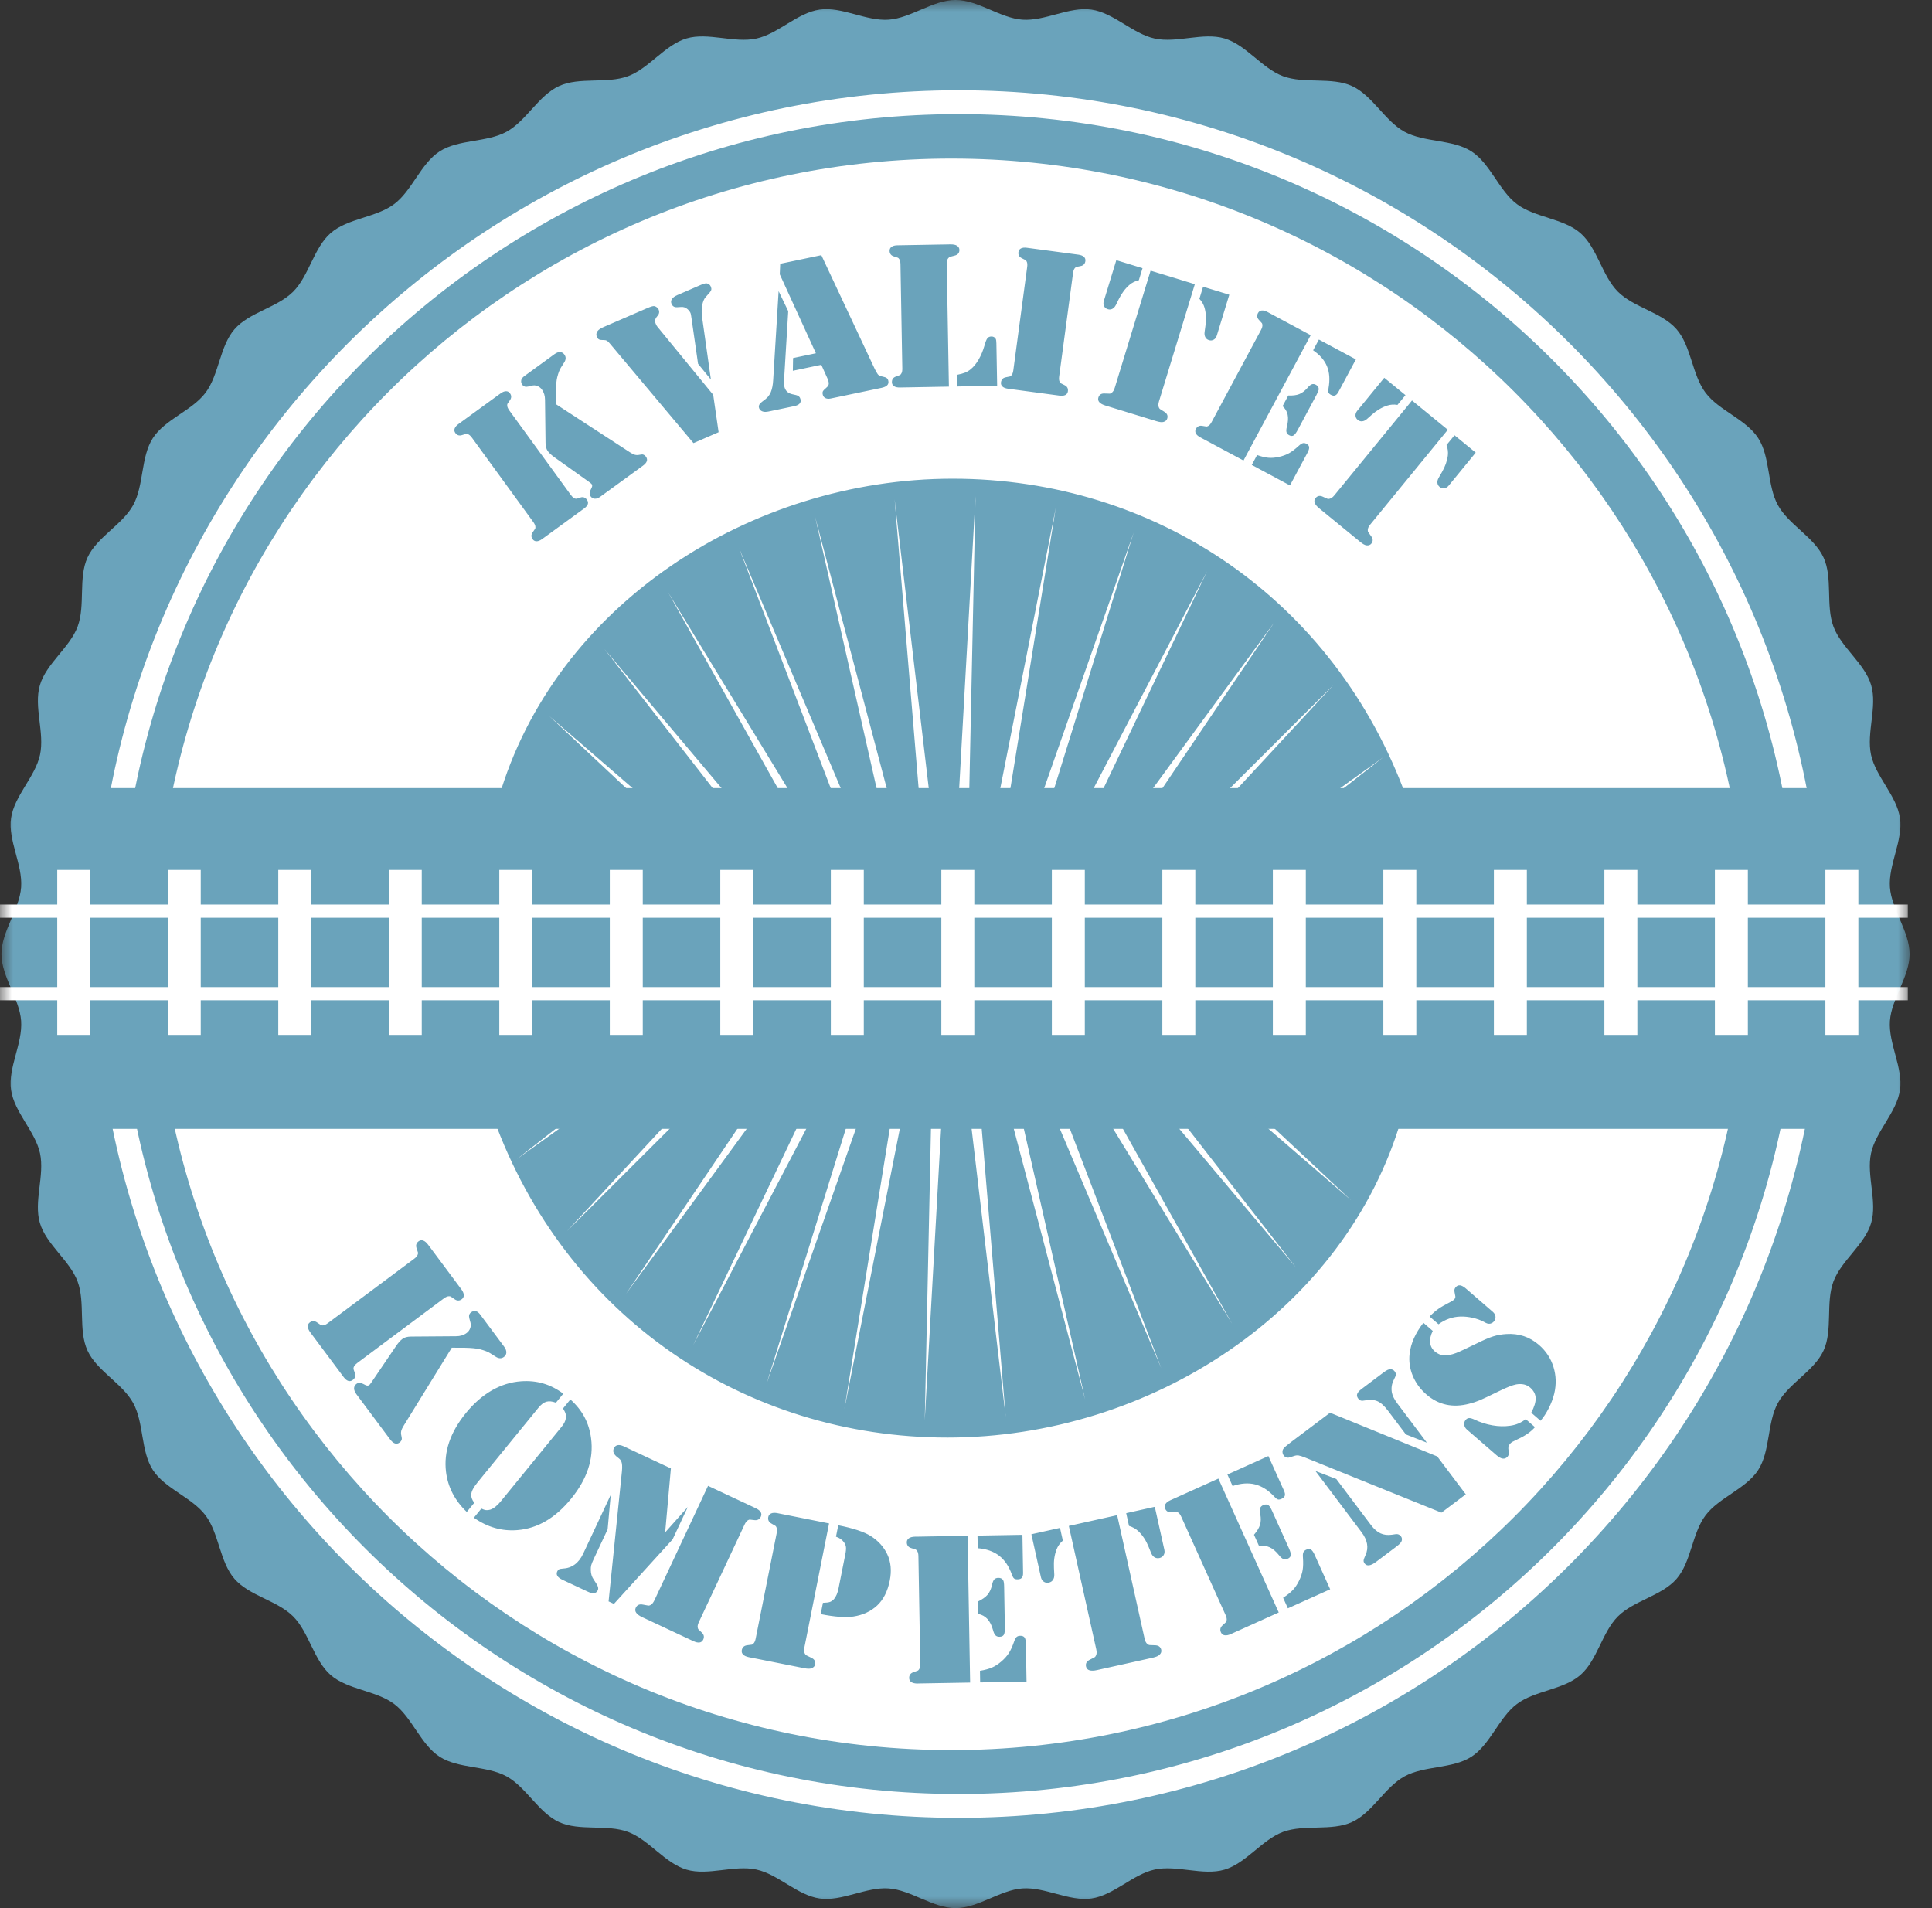
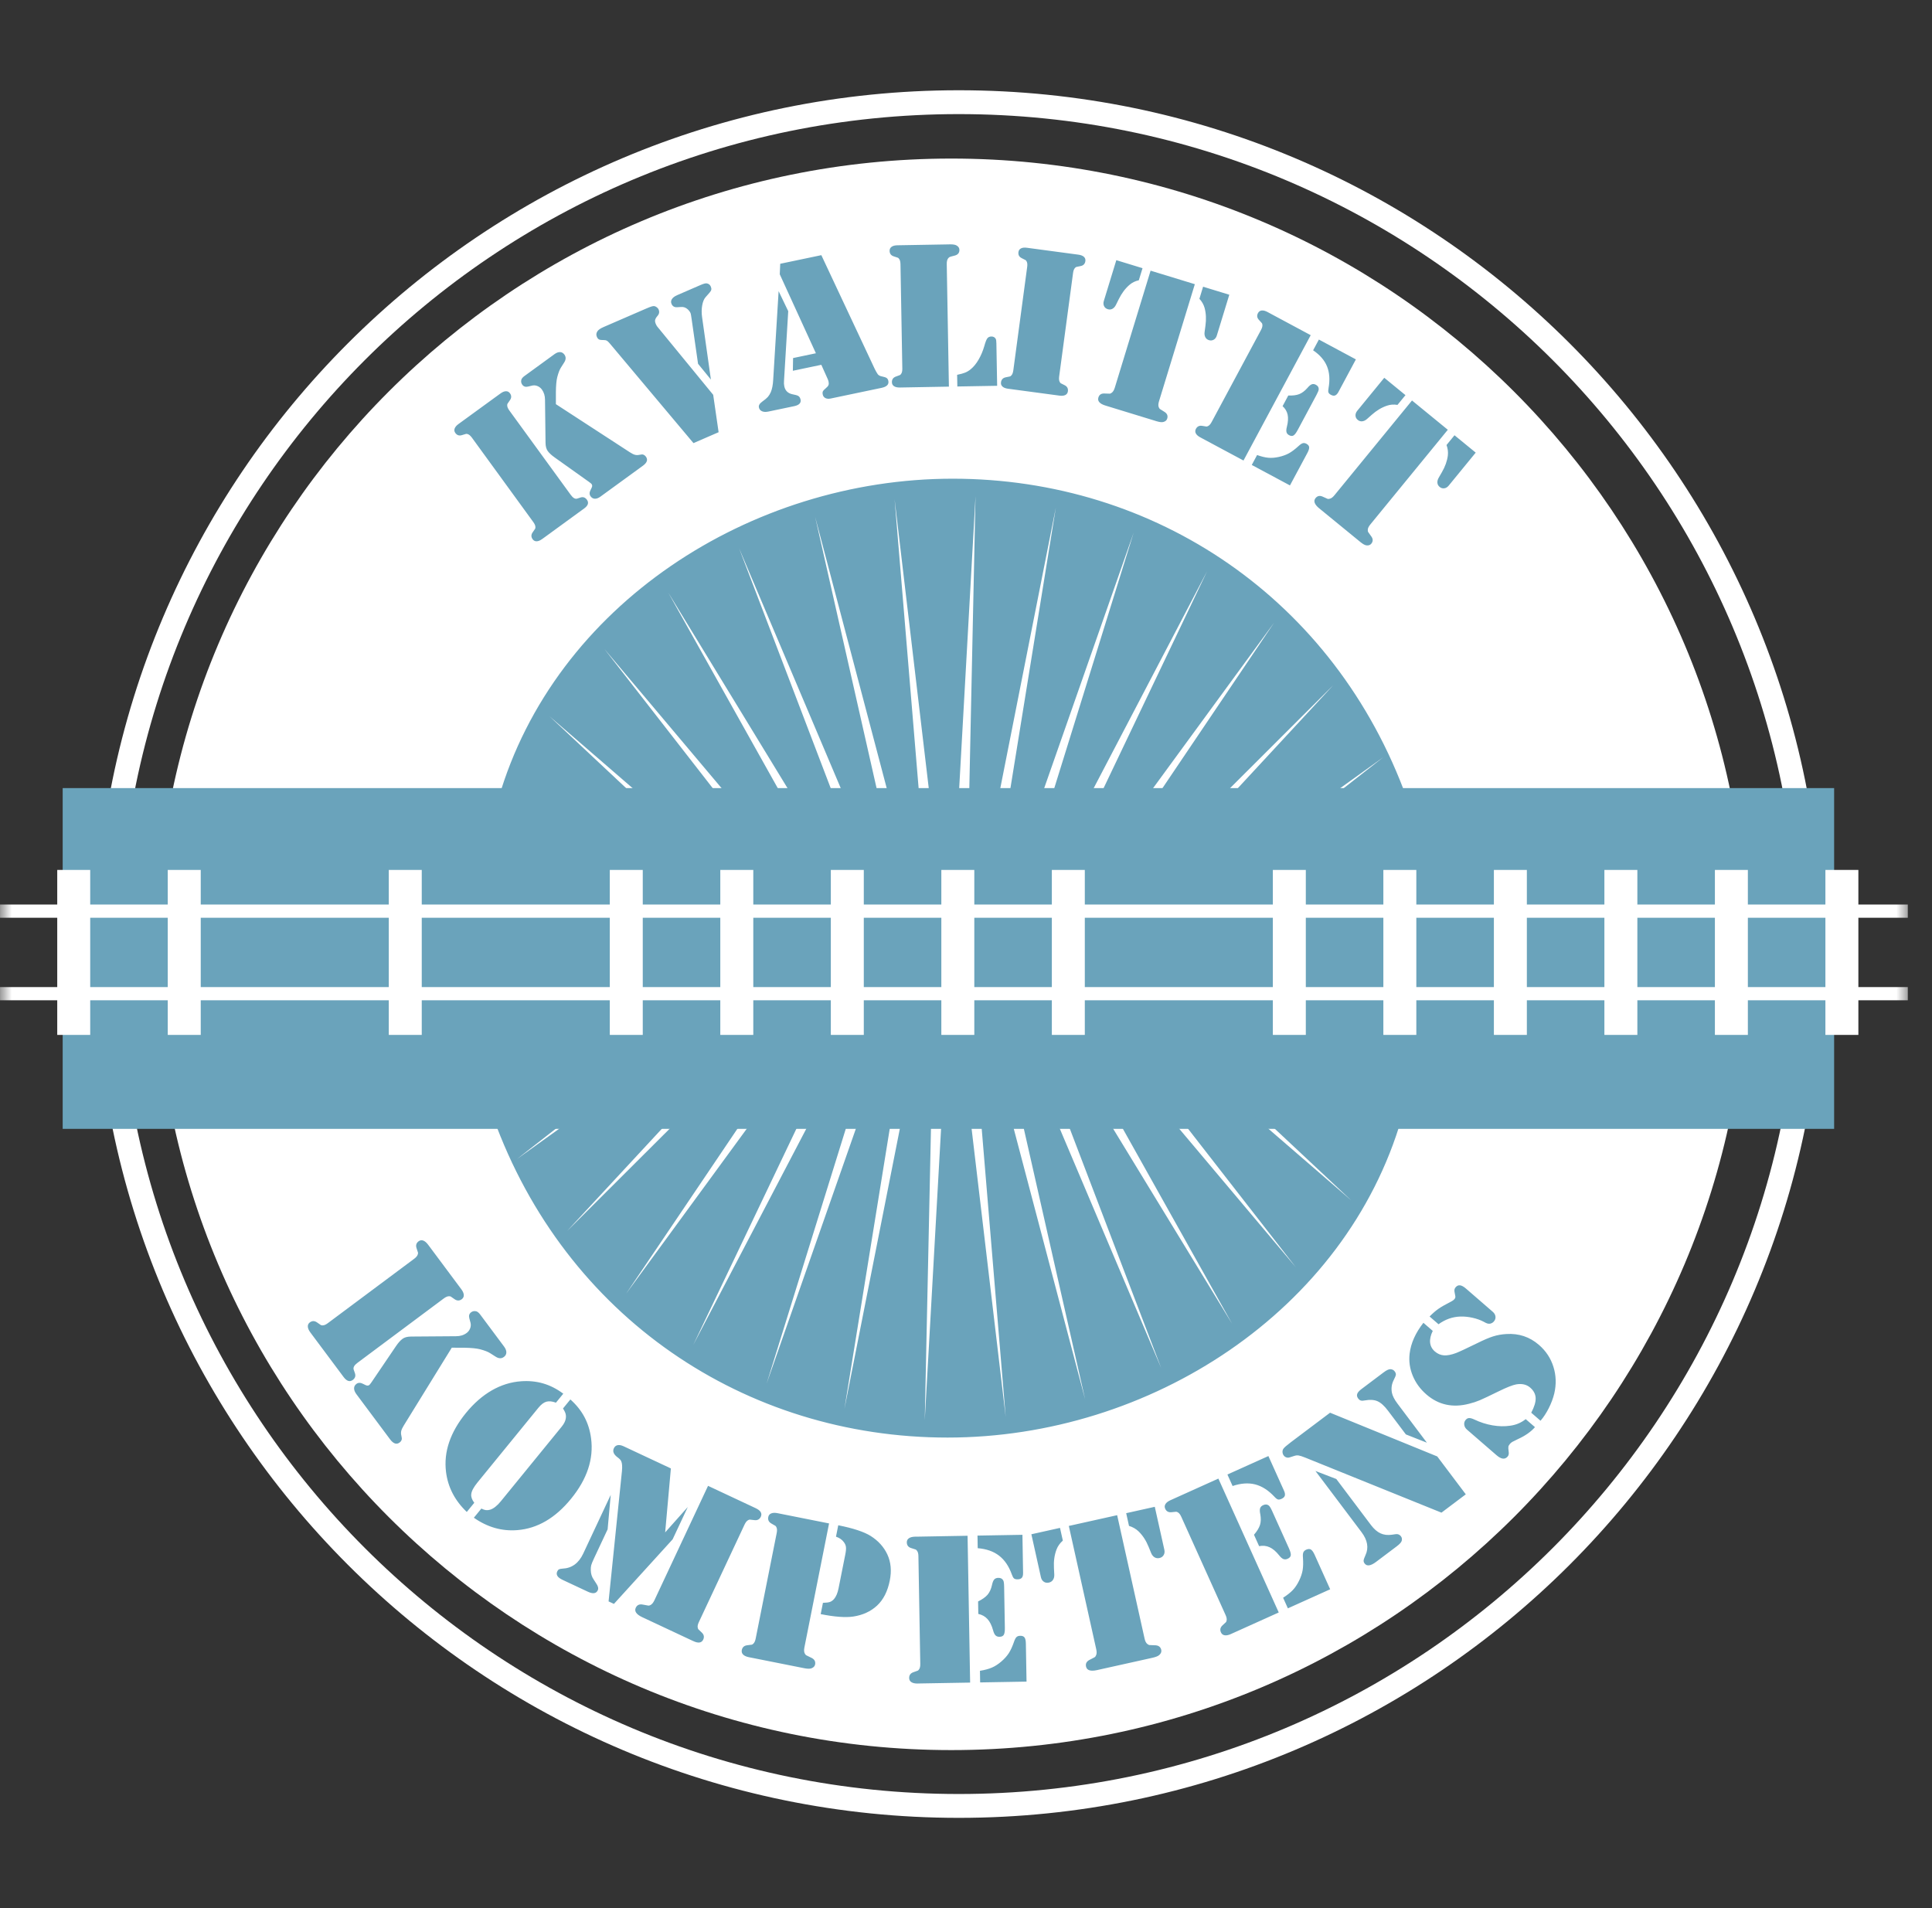
<svg xmlns="http://www.w3.org/2000/svg" xmlns:xlink="http://www.w3.org/1999/xlink" width="81" height="80" viewBox="0 0 81 80">
  <rect x="0" y="0" width="81" height="80" fill="#333333" stroke="none" />
  <defs>
-     <polygon id="a" points="0 0 80 0 80 80 0 80" />
    <polygon id="c" points="0 80 80.061 80 80.061 0 0 0" />
  </defs>
  <g fill="none" fill-rule="evenodd">
    <g transform="translate(.061)">
      <mask id="b" fill="#fff">
        <use xlink:href="#a" />
      </mask>
      <path fill="#6AA3BB" d="M0.825,42.803 C0.892,43.751 0.27,44.766 0.402,45.694 C0.536,46.633 1.417,47.434 1.616,48.351 C1.817,49.278 1.346,50.371 1.61,51.272 C1.877,52.181 2.864,52.848 3.192,53.728 C3.523,54.615 3.214,55.765 3.605,56.62 C3.999,57.48 5.071,57.998 5.523,58.824 C5.977,59.653 5.835,60.835 6.345,61.627 C6.857,62.421 7.992,62.782 8.557,63.536 C9.123,64.291 9.151,65.482 9.769,66.194 C10.387,66.907 11.562,67.103 12.229,67.77 C12.896,68.437 13.092,69.611 13.804,70.23 C14.517,70.848 15.707,70.875 16.463,71.442 C17.217,72.007 17.577,73.142 18.371,73.654 C19.163,74.164 20.345,74.022 21.175,74.476 C22,74.928 22.519,76 23.379,76.394 C24.234,76.785 25.384,76.476 26.271,76.807 C27.151,77.136 27.818,78.123 28.727,78.389 C29.628,78.654 30.722,78.183 31.649,78.384 C32.566,78.582 33.367,79.464 34.306,79.598 C35.234,79.73 36.249,79.108 37.197,79.175 C38.131,79.241 39.049,80 40,80 C40.951,80 41.869,79.241 42.803,79.175 C43.75,79.108 44.766,79.73 45.694,79.598 C46.633,79.464 47.434,78.583 48.351,78.384 C49.278,78.183 50.371,78.654 51.272,78.39 C52.181,78.123 52.848,77.136 53.728,76.807 C54.615,76.477 55.765,76.786 56.62,76.394 C57.48,76.001 57.998,74.929 58.824,74.477 C59.653,74.023 60.835,74.165 61.627,73.655 C62.422,73.143 62.782,72.008 63.536,71.443 C64.291,70.877 65.482,70.849 66.194,70.231 C66.907,69.613 67.103,68.438 67.77,67.771 C68.437,67.104 69.612,66.908 70.23,66.195 C70.848,65.483 70.875,64.293 71.442,63.537 C72.007,62.783 73.142,62.423 73.654,61.629 C74.164,60.837 74.022,59.654 74.476,58.825 C74.928,57.999 76,57.481 76.394,56.621 C76.785,55.766 76.476,54.616 76.807,53.729 C77.136,52.848 78.123,52.182 78.389,51.273 C78.654,50.372 78.183,49.278 78.384,48.351 C78.582,47.434 79.464,46.633 79.598,45.694 C79.73,44.766 79.108,43.751 79.175,42.803 C79.241,41.869 80,40.951 80,40 C80,39.049 79.241,38.131 79.175,37.197 C79.108,36.249 79.73,35.234 79.598,34.306 C79.464,33.367 78.582,32.566 78.384,31.649 C78.183,30.722 78.654,29.629 78.389,28.728 C78.123,27.819 77.136,27.152 76.808,26.272 C76.477,25.385 76.786,24.235 76.394,23.38 C76.001,22.52 74.928,22.002 74.477,21.176 C74.023,20.347 74.165,19.164 73.655,18.373 C73.143,17.578 72.008,17.218 71.443,16.464 C70.877,15.709 70.849,14.518 70.231,13.806 C69.613,13.093 68.438,12.897 67.771,12.23 C67.104,11.563 66.908,10.388 66.195,9.77 C65.483,9.152 64.293,9.124 63.537,8.558 C62.783,7.993 62.423,6.858 61.629,6.346 C60.837,5.836 59.655,5.977 58.825,5.524 C58,5.072 57.481,4 56.621,3.606 C55.766,3.215 54.616,3.524 53.729,3.193 C52.849,2.864 52.182,1.877 51.273,1.61 C50.372,1.346 49.278,1.817 48.351,1.616 C47.434,1.418 46.633,0.536 45.694,0.402 C44.766,0.27 43.751,0.892 42.803,0.825 C41.869,0.759 40.951,-6.91411517e-05 40,-6.91411517e-05 C39.049,-6.91411517e-05 38.131,0.759 37.197,0.825 C36.249,0.892 35.234,0.27 34.306,0.402 C33.367,0.536 32.566,1.418 31.649,1.616 C30.722,1.817 29.629,1.346 28.727,1.61 C27.818,1.877 27.152,2.864 26.272,3.192 C25.385,3.523 24.235,3.214 23.38,3.606 C22.52,3.999 22.002,5.071 21.176,5.523 C20.347,5.977 19.165,5.835 18.373,6.345 C17.578,6.857 17.218,7.992 16.464,8.557 C15.709,9.123 14.518,9.151 13.806,9.769 C13.093,10.387 12.897,11.562 12.23,12.229 C11.563,12.896 10.388,13.092 9.77,13.805 C9.152,14.517 9.124,15.707 8.558,16.463 C7.993,17.217 6.858,17.577 6.346,18.371 C5.836,19.163 5.977,20.345 5.524,21.175 C5.072,22 4,22.519 3.606,23.379 C3.215,24.234 3.524,25.384 3.193,26.271 C2.864,27.151 1.877,27.818 1.611,28.727 C1.346,29.628 1.817,30.722 1.616,31.649 C1.418,32.566 0.536,33.367 0.402,34.306 C0.27,35.234 0.892,36.249 0.825,37.197 C0.759,38.131 1.02349465e-16,39.049 1.02349465e-16,40 C1.02349465e-16,40.951 0.759,41.869 0.825,42.803" mask="url(#b)" />
    </g>
    <path stroke="#FFF" d="M75.913,40 C75.913,59.725 59.922,75.716 40.197,75.716 C20.471,75.716 4.48,59.725 4.48,40 C4.48,20.274 20.471,4.284 40.197,4.284 C59.922,4.284 75.913,20.274 75.913,40 Z" />
    <path fill="#FFF" d="M73.25,40.011 C73.25,58.437 58.313,73.375 39.886,73.375 C21.46,73.375 6.523,58.437 6.523,40.011 C6.523,21.585 21.46,6.648 39.886,6.648 C58.313,6.648 73.25,21.585 73.25,40.011" />
    <mask id="d" fill="#fff">
      <use xlink:href="#c" />
    </mask>
    <polygon fill="#6AA3BB" points="2.628 47.329 76.897 47.329 76.897 33.042 2.628 33.042" mask="url(#d)" />
    <polygon fill="#FFF" points="62.632 43.39 64.014 43.39 64.014 36.473 62.632 36.473" mask="url(#d)" />
    <polygon fill="#FFF" points="57.998 43.39 59.38 43.39 59.38 36.473 57.998 36.473" mask="url(#d)" />
    <polygon fill="#FFF" points="53.365 43.39 54.747 43.39 54.747 36.473 53.365 36.473" mask="url(#d)" />
-     <polygon fill="#FFF" points="48.732 43.39 50.114 43.39 50.114 36.473 48.732 36.473" mask="url(#d)" />
    <polygon fill="#FFF" points="44.099 43.39 45.481 43.39 45.481 36.473 44.099 36.473" mask="url(#d)" />
    <polygon fill="#FFF" points="39.466 43.39 40.848 43.39 40.848 36.473 39.466 36.473" mask="url(#d)" />
    <polygon fill="#FFF" points="34.833 43.39 36.215 43.39 36.215 36.473 34.833 36.473" mask="url(#d)" />
    <polygon fill="#FFF" points="30.199 43.39 31.582 43.39 31.582 36.473 30.199 36.473" mask="url(#d)" />
    <polygon fill="#FFF" points="25.566 43.39 26.948 43.39 26.948 36.473 25.566 36.473" mask="url(#d)" />
-     <polygon fill="#FFF" points="20.933 43.39 22.315 43.39 22.315 36.473 20.933 36.473" mask="url(#d)" />
    <polygon fill="#FFF" points="16.3 43.39 17.682 43.39 17.682 36.473 16.3 36.473" mask="url(#d)" />
-     <polygon fill="#FFF" points="11.667 43.39 13.049 43.39 13.049 36.473 11.667 36.473" mask="url(#d)" />
    <polygon fill="#FFF" points="7.033 43.39 8.416 43.39 8.416 36.473 7.033 36.473" mask="url(#d)" />
    <polygon fill="#FFF" points="2.4 43.39 3.782 43.39 3.782 36.473 2.4 36.473" mask="url(#d)" />
    <polygon fill="#FFF" points="67.265 43.39 68.647 43.39 68.647 36.473 67.265 36.473" mask="url(#d)" />
    <polygon fill="#FFF" points="76.531 43.39 77.913 43.39 77.913 36.473 76.531 36.473" mask="url(#d)" />
    <polygon fill="#FFF" points="71.898 43.39 73.28 43.39 73.28 36.473 71.898 36.473" mask="url(#d)" />
    <polyline fill="#FFF" points="0 37.924 79.986 37.924 79.986 38.478 0 38.478" mask="url(#d)" />
    <polyline fill="#FFF" points="0 41.385 79.986 41.385 79.986 41.938 0 41.938" mask="url(#d)" />
    <path fill="#6AA3BB" d="M58.987 33.483C55.962 25.109 48.425 20.07 39.943 20.07 31.462 20.07 23.255 25.361 20.899 33.483L58.987 33.483ZM27.029 33.483 26.72 33.483 23.029 30.023 27.029 33.483ZM30.621 33.483 30.222 33.483 25.343 27.213 30.621 33.483ZM33.284 33.483 32.854 33.483 28.018 24.847 33.284 33.483ZM35.434 33.483 34.995 33.483 30.986 22.984 35.434 33.483ZM36.85 33.483 34.175 21.67 37.291 33.483 36.85 33.483ZM42.292 33.483 41.852 33.483 44.268 21.271 42.292 33.483ZM44.065 33.483 43.625 33.483 47.53 22.33 44.065 33.483ZM46.059 33.483 45.624 33.483 50.606 23.954 46.059 33.483ZM48.44 33.483 48.023 33.483 53.42 26.103 48.44 33.483ZM51.491 33.483 51.13 33.483 55.902 28.723 51.491 33.483ZM55.776 33.483 55.579 33.483 57.991 31.751 55.776 33.483ZM40.19 33.483 40.899 20.803 40.63 33.483 40.19 33.483ZM37.507 20.937 38.99 33.483 38.55 33.483 37.507 20.937ZM21.131 33.208 21.58 33.483 21.54 33.483 21.131 33.208ZM23.306 16.945 26.404 18.96C26.487 19.015 26.558 19.05 26.617 19.067 26.676 19.083 26.738 19.084 26.802 19.07 26.869 19.057 26.913 19.052 26.936 19.053 26.993 19.062 27.041 19.094 27.081 19.148 27.172 19.273 27.129 19.399 26.952 19.528L25.175 20.821C25.09 20.883 25.012 20.912 24.941 20.91 24.869 20.909 24.809 20.875 24.761 20.809 24.706 20.733 24.707 20.643 24.763 20.537 24.799 20.472 24.819 20.423 24.825 20.392 24.831 20.361 24.824 20.329 24.805 20.296 24.792 20.28 24.756 20.249 24.694 20.204L23.26 19.183C23.127 19.089 23.029 18.999 22.965 18.912 22.905 18.829 22.874 18.715 22.872 18.569L22.85 16.764C22.85 16.595 22.806 16.451 22.718 16.33 22.67 16.265 22.608 16.216 22.532 16.185 22.455 16.154 22.379 16.149 22.303 16.168L22.137 16.208C22.033 16.233 21.953 16.207 21.896 16.129 21.85 16.065 21.837 15.996 21.858 15.92 21.872 15.87 21.916 15.817 21.992 15.762L23.249 14.847C23.332 14.787 23.409 14.759 23.482 14.762 23.554 14.765 23.614 14.8 23.662 14.866 23.734 14.964 23.732 15.075 23.654 15.196L23.521 15.406C23.464 15.491 23.411 15.627 23.363 15.813 23.328 15.953 23.309 16.16 23.306 16.432L23.306 16.945ZM24.398 21.386 22.823 22.533 22.731 22.599C22.646 22.661 22.569 22.693 22.5 22.694 22.431 22.696 22.375 22.668 22.332 22.609 22.262 22.512 22.263 22.414 22.335 22.315 22.394 22.232 22.427 22.184 22.436 22.168 22.445 22.153 22.448 22.13 22.447 22.098 22.448 22.04 22.418 21.97 22.358 21.887L19.786 18.351C19.725 18.269 19.668 18.219 19.612 18.202 19.583 18.191 19.559 18.187 19.542 18.191 19.525 18.194 19.468 18.211 19.371 18.242 19.255 18.28 19.161 18.251 19.091 18.154 19.048 18.095 19.038 18.033 19.061 17.968 19.084 17.903 19.138 17.839 19.222 17.778L19.314 17.711 20.89 16.564 20.982 16.498C21.066 16.436 21.143 16.404 21.212 16.403 21.281 16.401 21.337 16.43 21.38 16.489 21.45 16.585 21.449 16.683 21.377 16.782 21.319 16.864 21.285 16.913 21.276 16.929 21.268 16.944 21.264 16.968 21.265 16.999 21.265 17.057 21.294 17.127 21.354 17.21L23.927 20.746C24.023 20.878 24.113 20.931 24.199 20.904L24.334 20.86C24.444 20.823 24.535 20.854 24.607 20.953 24.696 21.076 24.657 21.198 24.49 21.319L24.398 21.386ZM29.805 15.914 29.266 15.252 28.995 13.365C28.978 13.245 28.966 13.173 28.958 13.147 28.938 13.086 28.896 13.027 28.833 12.968 28.75 12.893 28.656 12.861 28.553 12.871L28.399 12.88C28.28 12.891 28.199 12.845 28.155 12.743 28.123 12.671 28.129 12.603 28.171 12.539 28.213 12.475 28.286 12.42 28.39 12.375L29.372 11.949C29.495 11.896 29.58 11.873 29.628 11.881 29.71 11.893 29.767 11.937 29.799 12.012 29.821 12.063 29.829 12.107 29.821 12.145 29.814 12.183 29.789 12.226 29.746 12.273L29.583 12.458C29.515 12.535 29.467 12.65 29.44 12.803 29.413 12.956 29.41 13.118 29.434 13.289L29.805 15.914ZM29.901 16.553 30.128 18.121 29.074 18.578 25.571 14.406C25.518 14.343 25.477 14.303 25.447 14.286 25.418 14.268 25.379 14.259 25.331 14.258 25.23 14.26 25.16 14.252 25.121 14.235 25.081 14.217 25.048 14.179 25.023 14.12 24.988 14.04 24.997 13.961 25.05 13.885 25.091 13.825 25.175 13.768 25.304 13.712L27.087 12.939C27.199 12.891 27.278 12.86 27.321 12.848 27.365 12.835 27.404 12.831 27.438 12.835 27.472 12.843 27.506 12.859 27.54 12.886 27.574 12.913 27.598 12.942 27.612 12.974 27.655 13.073 27.639 13.164 27.564 13.247 27.509 13.312 27.477 13.368 27.467 13.415 27.457 13.462 27.467 13.519 27.496 13.586 27.514 13.629 27.535 13.664 27.557 13.693L29.901 16.553ZM32.711 11.059 34.435 10.698 36.676 15.473C36.717 15.556 36.759 15.629 36.802 15.692 36.839 15.74 36.905 15.773 37.001 15.788 37.082 15.804 37.139 15.825 37.175 15.85 37.21 15.876 37.233 15.915 37.244 15.97 37.275 16.118 37.18 16.215 36.957 16.262L34.824 16.709C34.738 16.727 34.665 16.72 34.605 16.69 34.546 16.659 34.508 16.61 34.494 16.541 34.482 16.484 34.484 16.439 34.501 16.406 34.518 16.373 34.562 16.326 34.633 16.267 34.684 16.226 34.717 16.187 34.733 16.148 34.749 16.109 34.751 16.063 34.74 16.012 34.73 15.964 34.717 15.922 34.7 15.887L34.434 15.295 33.241 15.545 33.25 15.012 34.207 14.811 32.692 11.5 32.711 11.059ZM32.644 12.207 33.047 13.046 32.87 15.967C32.863 16.051 32.867 16.128 32.882 16.196 32.919 16.376 33.03 16.487 33.215 16.528L33.379 16.565C33.482 16.588 33.543 16.65 33.564 16.749 33.594 16.892 33.505 16.985 33.297 17.029L32.211 17.256C32.106 17.278 32.017 17.274 31.947 17.242 31.876 17.211 31.833 17.157 31.817 17.08 31.8 16.997 31.848 16.916 31.962 16.835 32.068 16.759 32.145 16.695 32.192 16.642 32.239 16.589 32.28 16.522 32.317 16.44 32.372 16.306 32.405 16.137 32.416 15.932L32.644 12.207ZM40.137 16.204 40.128 15.715C40.271 15.686 40.383 15.655 40.465 15.622 40.548 15.588 40.626 15.54 40.701 15.478 40.822 15.379 40.931 15.245 41.03 15.074 41.129 14.903 41.209 14.714 41.269 14.506 41.313 14.345 41.354 14.239 41.393 14.187 41.431 14.136 41.488 14.109 41.564 14.108 41.645 14.107 41.706 14.139 41.745 14.205 41.763 14.237 41.773 14.301 41.774 14.397L41.806 16.175 40.137 16.204ZM39.783 16.21 37.839 16.245 37.726 16.247C37.621 16.248 37.54 16.23 37.482 16.192 37.425 16.154 37.395 16.098 37.394 16.025 37.392 15.906 37.449 15.826 37.565 15.786 37.661 15.753 37.716 15.732 37.732 15.724 37.748 15.717 37.764 15.7 37.781 15.673 37.816 15.626 37.832 15.551 37.83 15.449L37.753 11.077C37.751 10.975 37.732 10.901 37.696 10.855 37.678 10.829 37.661 10.813 37.645 10.806 37.629 10.799 37.573 10.78 37.476 10.75 37.359 10.714 37.299 10.637 37.297 10.517 37.296 10.445 37.323 10.388 37.38 10.348 37.436 10.307 37.516 10.286 37.621 10.284L37.734 10.282 39.682 10.248 39.831 10.245C39.959 10.243 40.051 10.259 40.107 10.293 40.184 10.338 40.223 10.399 40.224 10.475 40.226 10.603 40.158 10.684 40.018 10.718 39.905 10.746 39.839 10.765 39.818 10.774 39.798 10.783 39.777 10.801 39.754 10.828 39.711 10.881 39.691 10.963 39.693 11.074L39.783 16.21ZM44.305 16.572 42.374 16.313 42.261 16.298C42.157 16.284 42.08 16.254 42.029 16.207 41.978 16.16 41.957 16.101 41.967 16.029 41.983 15.911 42.051 15.841 42.171 15.818 42.271 15.8 42.329 15.788 42.346 15.782 42.363 15.777 42.381 15.763 42.402 15.739 42.443 15.698 42.47 15.626 42.484 15.525L43.065 11.191C43.079 11.09 43.071 11.014 43.043 10.964 43.029 10.935 43.015 10.916 43 10.907 42.985 10.898 42.932 10.871 42.841 10.826 42.73 10.773 42.683 10.688 42.699 10.569 42.709 10.497 42.744 10.445 42.806 10.414 42.868 10.382 42.95 10.374 43.054 10.388L43.167 10.403 45.098 10.662 45.21 10.677C45.314 10.691 45.392 10.721 45.443 10.767 45.494 10.814 45.514 10.873 45.505 10.945 45.489 11.064 45.421 11.134 45.3 11.156 45.201 11.175 45.142 11.187 45.126 11.192 45.109 11.197 45.09 11.212 45.069 11.235 45.028 11.277 45.001 11.348 44.988 11.449L44.406 15.783C44.393 15.884 44.4 15.96 44.429 16.011 44.443 16.039 44.457 16.058 44.472 16.068 44.487 16.077 44.54 16.104 44.631 16.148 44.741 16.201 44.788 16.287 44.772 16.405 44.763 16.478 44.727 16.529 44.666 16.561 44.604 16.592 44.521 16.601 44.417 16.587L44.305 16.572ZM51.539 12.357 51.016 14.066C50.992 14.147 50.949 14.205 50.888 14.241 50.826 14.277 50.759 14.284 50.687 14.262 50.617 14.241 50.567 14.2 50.535 14.14 50.503 14.08 50.492 14.008 50.503 13.923L50.539 13.655C50.577 13.383 50.564 13.134 50.503 12.908 50.463 12.768 50.391 12.641 50.286 12.527L50.44 12.021 51.539 12.357ZM46.802 10.908 47.901 11.244 47.746 11.75C47.592 11.785 47.461 11.85 47.353 11.944 47.175 12.097 47.026 12.297 46.905 12.543L46.785 12.785C46.746 12.862 46.697 12.916 46.637 12.948 46.577 12.98 46.512 12.985 46.443 12.963 46.37 12.941 46.319 12.898 46.288 12.834 46.258 12.77 46.254 12.697 46.279 12.617L46.802 10.908ZM50.094 11.915 48.592 16.824C48.559 16.932 48.556 17.017 48.583 17.077 48.597 17.111 48.613 17.135 48.63 17.148 48.647 17.161 48.706 17.198 48.806 17.259 48.931 17.331 48.974 17.428 48.936 17.55 48.914 17.623 48.86 17.67 48.774 17.692 48.711 17.71 48.617 17.699 48.491 17.661L48.354 17.619 46.49 17.048 46.353 17.006C46.23 16.969 46.143 16.922 46.092 16.865 46.041 16.808 46.027 16.742 46.05 16.667 46.087 16.544 46.177 16.488 46.321 16.499 46.438 16.504 46.507 16.506 46.529 16.505 46.55 16.504 46.575 16.493 46.603 16.471 46.659 16.436 46.704 16.365 46.738 16.256L48.239 11.348 50.094 11.915ZM55.295 14.236 56.846 15.068 56.116 16.431C56.073 16.511 56.026 16.56 55.976 16.579 55.926 16.599 55.868 16.591 55.801 16.555 55.745 16.525 55.71 16.491 55.696 16.454 55.683 16.417 55.684 16.357 55.7 16.272 55.762 15.923 55.741 15.619 55.636 15.361 55.531 15.103 55.337 14.879 55.053 14.687L55.295 14.236ZM53.773 17.029 54.012 16.582C54.199 16.59 54.352 16.571 54.469 16.525 54.586 16.479 54.699 16.394 54.809 16.271 54.881 16.184 54.944 16.131 54.998 16.112 55.051 16.093 55.108 16.099 55.17 16.133 55.252 16.176 55.291 16.239 55.288 16.319 55.288 16.363 55.256 16.443 55.193 16.561L54.407 18.028C54.342 18.149 54.284 18.225 54.232 18.257 54.18 18.288 54.118 18.285 54.047 18.246 53.988 18.215 53.951 18.172 53.937 18.118 53.923 18.064 53.928 17.99 53.953 17.894 54.004 17.693 54.015 17.524 53.985 17.386 53.955 17.247 53.884 17.128 53.773 17.029L53.773 17.029ZM52.481 19.494 52.704 19.078C52.884 19.142 53.042 19.18 53.175 19.192 53.309 19.204 53.457 19.193 53.618 19.157 53.779 19.121 53.92 19.07 54.04 19.004 54.16 18.937 54.293 18.837 54.442 18.701 54.514 18.634 54.574 18.594 54.62 18.582 54.667 18.568 54.717 18.576 54.771 18.605 54.843 18.644 54.882 18.692 54.887 18.749 54.893 18.807 54.867 18.888 54.811 18.993L54.082 20.352 52.481 19.494ZM54.952 14.053 52.134 19.308 50.421 18.39 50.321 18.336C50.228 18.286 50.166 18.231 50.135 18.169 50.104 18.108 50.105 18.045 50.139 17.981 50.196 17.876 50.284 17.834 50.405 17.855 50.505 17.873 50.564 17.882 50.581 17.883 50.599 17.884 50.621 17.877 50.649 17.862 50.702 17.838 50.752 17.781 50.8 17.691L52.867 13.837C52.915 13.747 52.935 13.673 52.926 13.616 52.923 13.584 52.916 13.562 52.905 13.548 52.895 13.534 52.854 13.49 52.785 13.416 52.7 13.328 52.686 13.231 52.742 13.126 52.777 13.062 52.828 13.026 52.897 13.018 52.965 13.01 53.046 13.031 53.139 13.08L53.239 13.134 54.952 14.053ZM61.87 18.977 60.738 20.36C60.684 20.425 60.623 20.463 60.552 20.473 60.482 20.483 60.417 20.464 60.359 20.416 60.302 20.37 60.271 20.313 60.264 20.245 60.257 20.178 60.275 20.107 60.317 20.032L60.452 19.798C60.59 19.561 60.673 19.326 60.702 19.093 60.718 18.949 60.7 18.804 60.646 18.658L60.981 18.249 61.87 18.977ZM58.036 15.839 58.925 16.567 58.59 16.976C58.435 16.95 58.289 16.961 58.153 17.008 57.93 17.081 57.716 17.209 57.511 17.391L57.309 17.57C57.244 17.626 57.178 17.657 57.11 17.664 57.042 17.671 56.98 17.651 56.924 17.605 56.865 17.557 56.834 17.498 56.83 17.426 56.826 17.356 56.851 17.288 56.904 17.222L58.036 15.839ZM60.7 18.019 57.449 21.992C57.377 22.08 57.342 22.157 57.345 22.223 57.344 22.26 57.35 22.288 57.361 22.306 57.372 22.325 57.412 22.382 57.482 22.476 57.57 22.589 57.573 22.696 57.492 22.795 57.444 22.853 57.376 22.877 57.288 22.865 57.223 22.857 57.14 22.811 57.038 22.728L56.927 22.637 55.419 21.403 55.307 21.312C55.208 21.231 55.146 21.154 55.12 21.082 55.094 21.01 55.106 20.944 55.156 20.883 55.237 20.784 55.342 20.766 55.47 20.83 55.577 20.879 55.64 20.908 55.66 20.915 55.681 20.922 55.708 20.921 55.742 20.911 55.808 20.901 55.876 20.852 55.948 20.763L59.199 16.791 60.7 18.019ZM18.941 56.504 16.929 59.766C16.874 59.854 16.839 59.928 16.823 59.991 16.808 60.053 16.809 60.118 16.826 60.187 16.841 60.257 16.848 60.304 16.847 60.328 16.84 60.389 16.808 60.439 16.753 60.48 16.625 60.576 16.491 60.53 16.351 60.342L14.946 58.458C14.879 58.368 14.845 58.285 14.845 58.209 14.845 58.134 14.878 58.07 14.946 58.02 15.023 57.963 15.118 57.964 15.23 58.024 15.299 58.062 15.351 58.084 15.383 58.091 15.416 58.097 15.45 58.09 15.483 58.069 15.499 58.056 15.531 58.017 15.576 57.952L16.599 56.443C16.694 56.302 16.785 56.199 16.875 56.133 16.959 56.07 17.077 56.038 17.231 56.037L19.117 56.023C19.293 56.024 19.443 55.978 19.566 55.886 19.634 55.836 19.682 55.77 19.712 55.69 19.742 55.609 19.746 55.529 19.724 55.448L19.677 55.273C19.647 55.163 19.672 55.078 19.752 55.019 19.817 54.97 19.89 54.957 19.97 54.979 20.022 54.994 20.079 55.041 20.138 55.121L21.133 56.456C21.198 56.543 21.23 56.625 21.229 56.701 21.228 56.778 21.194 56.842 21.126 56.892 21.025 56.967 20.91 56.964 20.781 56.881L20.557 56.739C20.467 56.679 20.323 56.622 20.127 56.57 19.979 56.533 19.762 56.511 19.477 56.506L18.941 56.504ZM14.331 57.633 13.084 55.962 13.012 55.865C12.945 55.775 12.909 55.693 12.906 55.62 12.902 55.547 12.93 55.488 12.99 55.443 13.089 55.37 13.191 55.371 13.297 55.448 13.385 55.51 13.437 55.546 13.454 55.556 13.47 55.565 13.494 55.569 13.527 55.568 13.588 55.569 13.661 55.538 13.745 55.475L17.365 52.776C17.449 52.713 17.499 52.652 17.515 52.593 17.526 52.562 17.529 52.537 17.525 52.519 17.521 52.501 17.501 52.441 17.466 52.338 17.423 52.215 17.451 52.117 17.549 52.043 17.61 51.998 17.674 51.988 17.743 52.012 17.812 52.037 17.88 52.094 17.947 52.184L18.02 52.281 19.266 53.953 19.339 54.05C19.406 54.14 19.441 54.221 19.445 54.294 19.449 54.367 19.42 54.426 19.36 54.471 19.262 54.545 19.159 54.543 19.053 54.467 18.965 54.404 18.913 54.368 18.897 54.359 18.881 54.35 18.856 54.346 18.823 54.347 18.762 54.346 18.69 54.377 18.605 54.44L14.986 57.139C14.851 57.239 14.799 57.335 14.829 57.425L14.879 57.568C14.921 57.685 14.891 57.781 14.79 57.857 14.664 57.95 14.536 57.908 14.404 57.731L14.331 57.633ZM23.605 59.051 23.913 58.674C24.165 58.898 24.361 59.144 24.503 59.411 24.645 59.678 24.738 59.975 24.781 60.302 24.896 61.167 24.616 62.012 23.943 62.837 23.284 63.646 22.534 64.084 21.695 64.152 21.047 64.206 20.438 64.033 19.867 63.633L20.181 63.249C20.255 63.286 20.319 63.308 20.372 63.314 20.425 63.321 20.483 63.315 20.546 63.297 20.689 63.254 20.84 63.136 20.998 62.943L23.546 59.819C23.647 59.695 23.705 59.579 23.721 59.471 23.732 59.399 23.729 59.333 23.712 59.272 23.695 59.211 23.659 59.138 23.605 59.051L23.605 59.051ZM23.308 58.809C23.151 58.751 23.017 58.737 22.908 58.768 22.798 58.799 22.686 58.884 22.572 59.024L20.023 62.149C19.856 62.353 19.767 62.521 19.757 62.652 19.745 62.76 19.788 62.878 19.884 63.007L19.57 63.391C19.068 62.912 18.778 62.351 18.699 61.708 18.597 60.872 18.876 60.05 19.535 59.241 19.866 58.836 20.227 58.52 20.618 58.294 21.01 58.069 21.421 57.941 21.851 57.911 22.179 57.888 22.488 57.919 22.777 58.004 23.066 58.088 23.346 58.231 23.616 58.432L23.308 58.809ZM29.685 62.296 31.564 63.177 31.679 63.231C31.89 63.33 31.963 63.45 31.897 63.592 31.844 63.703 31.753 63.751 31.624 63.733 31.516 63.719 31.454 63.712 31.435 63.712 31.416 63.711 31.393 63.719 31.364 63.736 31.31 63.764 31.261 63.825 31.216 63.92L29.3 68.009C29.255 68.104 29.239 68.181 29.253 68.241 29.258 68.273 29.268 68.296 29.28 68.311 29.292 68.325 29.338 68.369 29.417 68.442 29.513 68.53 29.535 68.63 29.483 68.742 29.416 68.883 29.277 68.905 29.066 68.805L28.951 68.752 27.068 67.869 26.928 67.804C26.804 67.746 26.719 67.683 26.673 67.617 26.627 67.55 26.62 67.48 26.655 67.407 26.711 67.287 26.814 67.244 26.963 67.277 27.086 67.302 27.159 67.315 27.182 67.317 27.205 67.32 27.232 67.314 27.263 67.298 27.328 67.269 27.386 67.201 27.436 67.095L29.685 62.296ZM28.127 61.566 27.887 64.248 28.836 63.183 28.2 64.539 25.739 67.246 25.515 67.141 26.076 61.671C26.093 61.486 26.084 61.352 26.047 61.269 26.027 61.216 25.976 61.161 25.893 61.102 25.727 60.978 25.675 60.851 25.737 60.72 25.77 60.649 25.822 60.606 25.893 60.591 25.963 60.576 26.048 60.592 26.147 60.638L28.127 61.566ZM25.605 62.675 25.475 64.119 24.899 65.348C24.84 65.474 24.803 65.566 24.787 65.625 24.772 65.684 24.766 65.754 24.769 65.835 24.772 65.983 24.812 66.111 24.888 66.22L24.999 66.392C25.077 66.504 25.098 66.599 25.062 66.675 24.997 66.814 24.858 66.834 24.647 66.735L23.584 66.237C23.373 66.138 23.299 66.02 23.363 65.883 23.383 65.84 23.408 65.811 23.437 65.796 23.466 65.782 23.515 65.772 23.583 65.767 23.972 65.751 24.262 65.541 24.451 65.138L25.605 62.675ZM34.408 67.674 34.502 67.201C34.639 67.198 34.738 67.185 34.798 67.163 34.858 67.141 34.914 67.101 34.968 67.041 35.055 66.938 35.117 66.79 35.156 66.596L35.438 65.18C35.466 65.041 35.476 64.936 35.467 64.864 35.46 64.792 35.429 64.721 35.376 64.652 35.304 64.552 35.195 64.477 35.049 64.427L35.144 63.949C35.774 64.074 36.227 64.224 36.504 64.398 36.823 64.6 37.056 64.858 37.203 65.173 37.352 65.493 37.386 65.857 37.305 66.264 37.215 66.718 37.037 67.069 36.771 67.317 36.506 67.562 36.174 67.715 35.774 67.776 35.444 67.824 34.988 67.79 34.408 67.674L34.408 67.674ZM34.759 63.872 33.725 69.07C33.702 69.185 33.709 69.272 33.744 69.331 33.763 69.366 33.782 69.389 33.802 69.4 33.822 69.412 33.889 69.445 34.002 69.498 34.142 69.559 34.199 69.655 34.174 69.785 34.158 69.862 34.106 69.915 34.018 69.947 33.952 69.971 33.853 69.969 33.718 69.942L33.562 69.911 31.517 69.504 31.398 69.481C31.288 69.458 31.207 69.422 31.156 69.37 31.104 69.319 31.086 69.256 31.1 69.182 31.124 69.061 31.201 68.994 31.331 68.979 31.438 68.967 31.501 68.959 31.52 68.955 31.538 68.951 31.559 68.938 31.582 68.915 31.628 68.875 31.662 68.803 31.682 68.7L32.564 64.272C32.584 64.169 32.581 64.09 32.553 64.036 32.54 64.005 32.526 63.985 32.511 63.974 32.496 63.963 32.441 63.932 32.346 63.879 32.232 63.817 32.187 63.725 32.21 63.604 32.225 63.53 32.266 63.479 32.334 63.452 32.401 63.423 32.49 63.42 32.6 63.442L32.719 63.466 34.759 63.872ZM41.093 70.538 41.085 70.051C41.287 70.018 41.454 69.973 41.585 69.916 41.717 69.86 41.848 69.775 41.981 69.661 42.113 69.548 42.217 69.431 42.295 69.311 42.372 69.19 42.445 69.032 42.513 68.835 42.546 68.739 42.58 68.672 42.617 68.637 42.654 68.602 42.705 68.584 42.771 68.583 42.858 68.581 42.919 68.605 42.954 68.654 42.99 68.703 43.008 68.789 43.01 68.912L43.038 70.504 41.093 70.538ZM41.016 67.666 41.007 67.143C41.186 67.055 41.318 66.961 41.404 66.861 41.489 66.76 41.551 66.626 41.588 66.461 41.612 66.346 41.643 66.266 41.683 66.222 41.722 66.178 41.78 66.155 41.854 66.154 41.954 66.152 42.023 66.188 42.062 66.263 42.084 66.301 42.097 66.39 42.099 66.528L42.129 68.247C42.132 68.388 42.117 68.486 42.085 68.541 42.053 68.595 41.994 68.623 41.906 68.625 41.835 68.626 41.778 68.606 41.737 68.565 41.696 68.523 41.662 68.453 41.636 68.354 41.579 68.148 41.501 67.99 41.4 67.88 41.3 67.771 41.172 67.699 41.016 67.666L41.016 67.666ZM40.982 64.382 42.866 64.349 42.893 65.946C42.895 66.039 42.878 66.107 42.841 66.15 42.804 66.193 42.745 66.215 42.664 66.216 42.596 66.217 42.546 66.205 42.514 66.178 42.482 66.152 42.452 66.097 42.422 66.013 42.298 65.666 42.12 65.403 41.887 65.224 41.655 65.044 41.357 64.94 40.991 64.91L40.982 64.382ZM40.566 64.389 40.673 70.545 38.593 70.581 38.472 70.584C38.359 70.586 38.273 70.566 38.211 70.527 38.15 70.488 38.118 70.43 38.117 70.355 38.115 70.232 38.176 70.149 38.3 70.108 38.402 70.073 38.461 70.052 38.479 70.044 38.496 70.036 38.513 70.019 38.531 69.991 38.568 69.943 38.585 69.866 38.583 69.76L38.505 65.246C38.504 65.141 38.484 65.065 38.445 65.017 38.426 64.99 38.408 64.973 38.391 64.966 38.373 64.959 38.313 64.94 38.21 64.908 38.084 64.872 38.021 64.791 38.018 64.668 38.017 64.593 38.046 64.534 38.107 64.493 38.166 64.451 38.253 64.43 38.365 64.427L38.486 64.426 40.566 64.389ZM48.415 63.175 48.816 64.976C48.835 65.062 48.825 65.136 48.786 65.2 48.748 65.264 48.689 65.305 48.61 65.323 48.534 65.339 48.466 65.329 48.405 65.292 48.344 65.255 48.296 65.195 48.262 65.113L48.157 64.855C48.051 64.592 47.91 64.375 47.735 64.205 47.625 64.1 47.491 64.023 47.334 63.975L47.216 63.442 48.415 63.175ZM46.837 63.526 47.987 68.7C48.012 68.815 48.053 68.892 48.11 68.931 48.141 68.955 48.168 68.969 48.191 68.971 48.214 68.974 48.287 68.977 48.413 68.98 48.566 68.98 48.657 69.044 48.686 69.173 48.703 69.249 48.677 69.32 48.608 69.384 48.558 69.432 48.465 69.471 48.328 69.502L48.177 69.536 46.142 69.988 45.992 70.022C45.858 70.051 45.752 70.054 45.675 70.029 45.597 70.005 45.55 69.953 45.533 69.874 45.504 69.745 45.559 69.648 45.698 69.583 45.81 69.527 45.876 69.493 45.895 69.481 45.915 69.469 45.933 69.446 45.947 69.412 45.982 69.352 45.986 69.265 45.961 69.15L44.811 63.977 46.837 63.526ZM43.241 64.326 44.441 64.059 44.56 64.592C44.434 64.703 44.346 64.829 44.294 64.969 44.207 65.198 44.172 65.454 44.187 65.737L44.201 66.016C44.205 66.104 44.187 66.178 44.147 66.238 44.108 66.298 44.05 66.336 43.974 66.353 43.895 66.37 43.825 66.359 43.763 66.317 43.701 66.275 43.66 66.212 43.641 66.127L43.241 64.326ZM53.995 67.432 53.795 66.988C53.967 66.877 54.103 66.77 54.201 66.666 54.3 66.562 54.387 66.432 54.463 66.276 54.54 66.119 54.59 65.971 54.614 65.83 54.637 65.689 54.642 65.515 54.627 65.307 54.618 65.205 54.624 65.131 54.644 65.084 54.664 65.037 54.704 65 54.763 64.973 54.843 64.938 54.908 64.935 54.96 64.966 55.011 64.997 55.063 65.069 55.114 65.181L55.768 66.633 53.995 67.432ZM52.789 64.825 52.574 64.347C52.704 64.196 52.788 64.058 52.827 63.931 52.866 63.805 52.869 63.658 52.839 63.491 52.814 63.376 52.812 63.291 52.831 63.235 52.85 63.178 52.893 63.135 52.962 63.104 53.052 63.063 53.13 63.069 53.195 63.122 53.231 63.149 53.278 63.225 53.335 63.351L54.041 64.918C54.099 65.047 54.124 65.142 54.117 65.205 54.109 65.268 54.066 65.317 53.986 65.353 53.921 65.383 53.861 65.387 53.807 65.365 53.752 65.343 53.693 65.292 53.63 65.212 53.496 65.044 53.362 64.93 53.227 64.87 53.092 64.808 52.945 64.793 52.789 64.825L52.789 64.825ZM51.46 61.821 53.178 61.047 53.834 62.503C53.872 62.587 53.883 62.657 53.866 62.711 53.849 62.764 53.804 62.808 53.73 62.841 53.668 62.869 53.617 62.878 53.577 62.866 53.538 62.854 53.488 62.816 53.428 62.75 53.176 62.481 52.908 62.309 52.624 62.236 52.34 62.164 52.024 62.186 51.677 62.303L51.46 61.821ZM51.081 61.992 53.612 67.605 51.715 68.46 51.605 68.51C51.503 68.556 51.415 68.573 51.343 68.561 51.271 68.549 51.22 68.509 51.189 68.44 51.138 68.328 51.161 68.228 51.259 68.141 51.339 68.069 51.385 68.026 51.398 68.012 51.411 67.998 51.42 67.975 51.426 67.942 51.44 67.883 51.426 67.806 51.382 67.71L49.526 63.594C49.483 63.498 49.435 63.436 49.381 63.407 49.352 63.39 49.329 63.382 49.311 63.382 49.292 63.382 49.229 63.389 49.122 63.401 48.992 63.416 48.901 63.368 48.851 63.255 48.82 63.187 48.824 63.121 48.863 63.059 48.901 62.997 48.972 62.943 49.074 62.897L49.185 62.847 51.081 61.992ZM59.823 60.487 58.942 60.14 58.19 59.142C58.038 58.94 57.892 58.809 57.75 58.747 57.609 58.686 57.432 58.676 57.22 58.715 57.149 58.73 57.094 58.732 57.053 58.719 57.012 58.706 56.976 58.679 56.943 58.635 56.894 58.57 56.88 58.507 56.901 58.444 56.922 58.381 56.981 58.313 57.078 58.24L58.012 57.537C58.139 57.441 58.237 57.398 58.305 57.406 58.377 57.413 58.433 57.442 58.472 57.496 58.51 57.546 58.527 57.592 58.522 57.636 58.517 57.678 58.487 57.755 58.429 57.866 58.346 58.03 58.322 58.205 58.356 58.39 58.383 58.524 58.46 58.676 58.586 58.843L59.823 60.487ZM55.151 61.673 56.025 62.009 57.479 63.94C57.606 64.108 57.739 64.224 57.879 64.288 58.019 64.352 58.178 64.371 58.358 64.345L58.516 64.322C58.608 64.31 58.681 64.339 58.735 64.411 58.777 64.467 58.788 64.53 58.767 64.602 58.751 64.663 58.681 64.74 58.556 64.834L57.693 65.484C57.467 65.654 57.307 65.677 57.213 65.552 57.18 65.509 57.166 65.466 57.171 65.423 57.175 65.379 57.201 65.307 57.248 65.203 57.392 64.896 57.336 64.574 57.083 64.238L55.151 61.673ZM55.764 59.23 60.257 61.063 61.454 62.652 60.434 63.42 54.725 61.113C54.601 61.063 54.508 61.033 54.446 61.023 54.384 61.013 54.32 61.021 54.252 61.045L54.072 61.102C54.026 61.118 53.98 61.119 53.934 61.104 53.888 61.09 53.851 61.064 53.822 61.025 53.791 60.984 53.774 60.938 53.77 60.886 53.766 60.835 53.777 60.788 53.804 60.745 53.833 60.696 53.941 60.602 54.128 60.461L55.764 59.23ZM63.966 59.499 64.354 59.835C64.187 60.029 63.949 60.195 63.64 60.336 63.526 60.39 63.449 60.428 63.409 60.451 63.369 60.475 63.336 60.501 63.309 60.532 63.268 60.579 63.245 60.621 63.24 60.657 63.234 60.693 63.238 60.763 63.252 60.866 63.266 60.952 63.251 61.02 63.208 61.069 63.094 61.201 62.939 61.182 62.743 61.012L61.502 59.937C61.439 59.882 61.401 59.817 61.39 59.741 61.378 59.665 61.396 59.597 61.442 59.539 61.485 59.485 61.534 59.457 61.59 59.454 61.646 59.451 61.723 59.473 61.818 59.518 62.061 59.633 62.311 59.714 62.571 59.759 62.83 59.804 63.078 59.81 63.314 59.775 63.557 59.743 63.775 59.651 63.966 59.499M60.311 55.521 59.936 55.196C60.067 55.063 60.191 54.955 60.307 54.874 60.423 54.793 60.602 54.691 60.844 54.567 60.903 54.536 60.946 54.505 60.973 54.474 61.011 54.43 61.025 54.384 61.014 54.337L60.983 54.173C60.965 54.093 60.98 54.025 61.027 53.971 61.082 53.907 61.145 53.88 61.214 53.889 61.284 53.898 61.367 53.943 61.462 54.026L62.587 55.001C62.653 55.058 62.69 55.125 62.699 55.2 62.707 55.275 62.684 55.344 62.631 55.404 62.591 55.452 62.538 55.483 62.474 55.497 62.437 55.502 62.4 55.5 62.363 55.491 62.326 55.481 62.271 55.455 62.2 55.414 62.066 55.344 61.912 55.288 61.739 55.25 61.566 55.211 61.396 55.193 61.229 55.198 60.898 55.208 60.592 55.316 60.311 55.521M59.677 55.46 60.069 55.8C59.981 55.979 59.944 56.142 59.958 56.289 59.973 56.436 60.039 56.56 60.157 56.662 60.271 56.761 60.398 56.815 60.538 56.825 60.678 56.835 60.849 56.802 61.051 56.726 61.189 56.672 61.483 56.535 61.933 56.315 62.205 56.179 62.427 56.085 62.6 56.03 62.772 55.975 62.957 55.943 63.154 55.931 63.676 55.898 64.132 56.049 64.52 56.386 64.814 56.64 65.017 56.948 65.129 57.309 65.242 57.67 65.253 58.043 65.163 58.427 65.113 58.631 65.036 58.836 64.932 59.041 64.829 59.245 64.714 59.421 64.587 59.567L64.198 59.23C64.328 58.984 64.39 58.779 64.383 58.614 64.376 58.45 64.3 58.304 64.155 58.178 64.003 58.046 63.807 58.001 63.569 58.042 63.413 58.071 63.164 58.169 62.824 58.337 62.451 58.52 62.191 58.643 62.046 58.705 61.901 58.766 61.75 58.816 61.594 58.854 60.906 59.033 60.308 58.903 59.802 58.464 59.543 58.239 59.351 57.976 59.228 57.675 59.105 57.375 59.062 57.067 59.099 56.754 59.151 56.317 59.344 55.886 59.677 55.46M20.683 46.86C23.708 55.233 31.246 60.272 39.727 60.272 48.209 60.272 56.415 54.981 58.771 46.86L20.683 46.86ZM52.641 46.86 52.951 46.86 56.642 50.319 52.641 46.86ZM49.049 46.86 49.448 46.86 54.327 53.13 49.049 46.86ZM46.386 46.86 46.816 46.86 51.653 55.495 46.386 46.86ZM44.237 46.86 44.676 46.86 48.684 57.358 44.237 46.86ZM42.82 46.86 45.495 58.672 42.38 46.86 42.82 46.86ZM37.378 46.86 37.818 46.86 35.403 59.071 37.378 46.86ZM35.605 46.86 36.045 46.86 32.14 58.012 35.605 46.86ZM33.611 46.86 34.047 46.86 29.065 56.388 33.611 46.86ZM31.23 46.86 31.648 46.86 26.251 54.239 31.23 46.86ZM28.18 46.86 28.541 46.86 23.769 51.619 28.18 46.86ZM23.894 46.86 24.091 46.86 21.679 48.591 23.894 46.86ZM39.481 46.86 38.771 59.539 39.041 46.86 39.481 46.86ZM42.164 59.405 40.68 46.86 41.12 46.86 42.164 59.405ZM58.54 47.134 58.091 46.86 58.13 46.86 58.54 47.134Z" mask="url(#d)" />
  </g>
</svg>